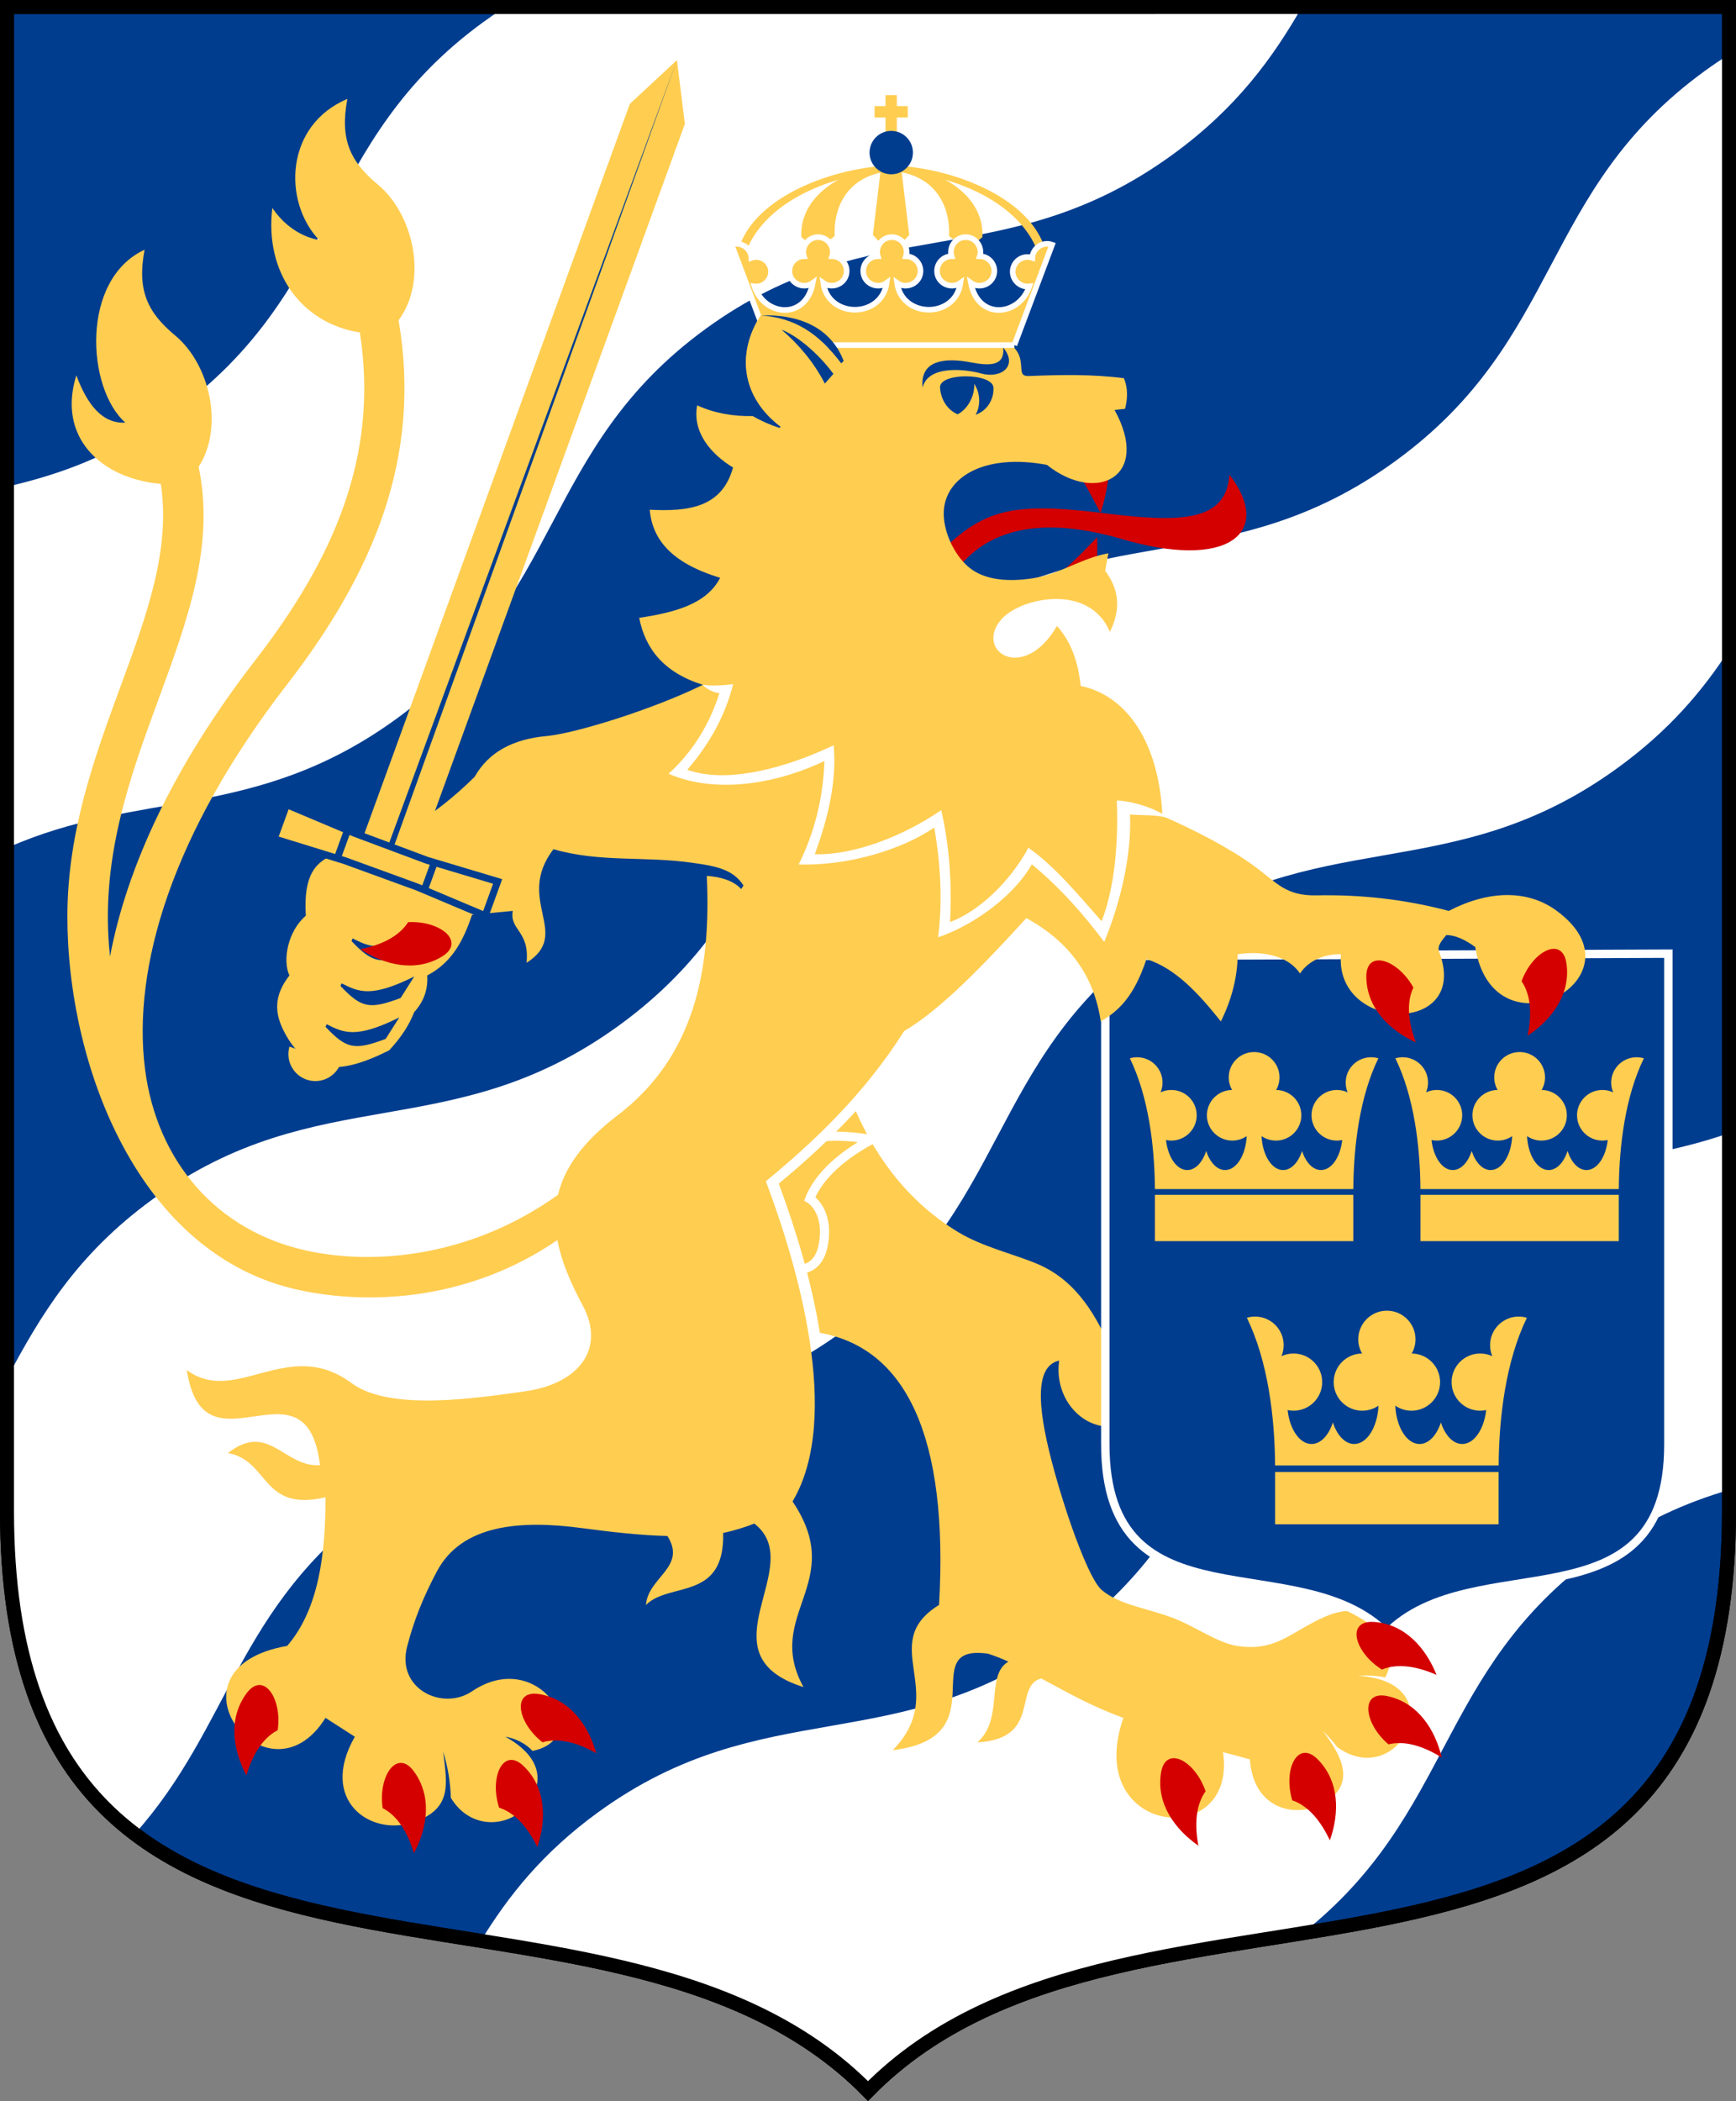
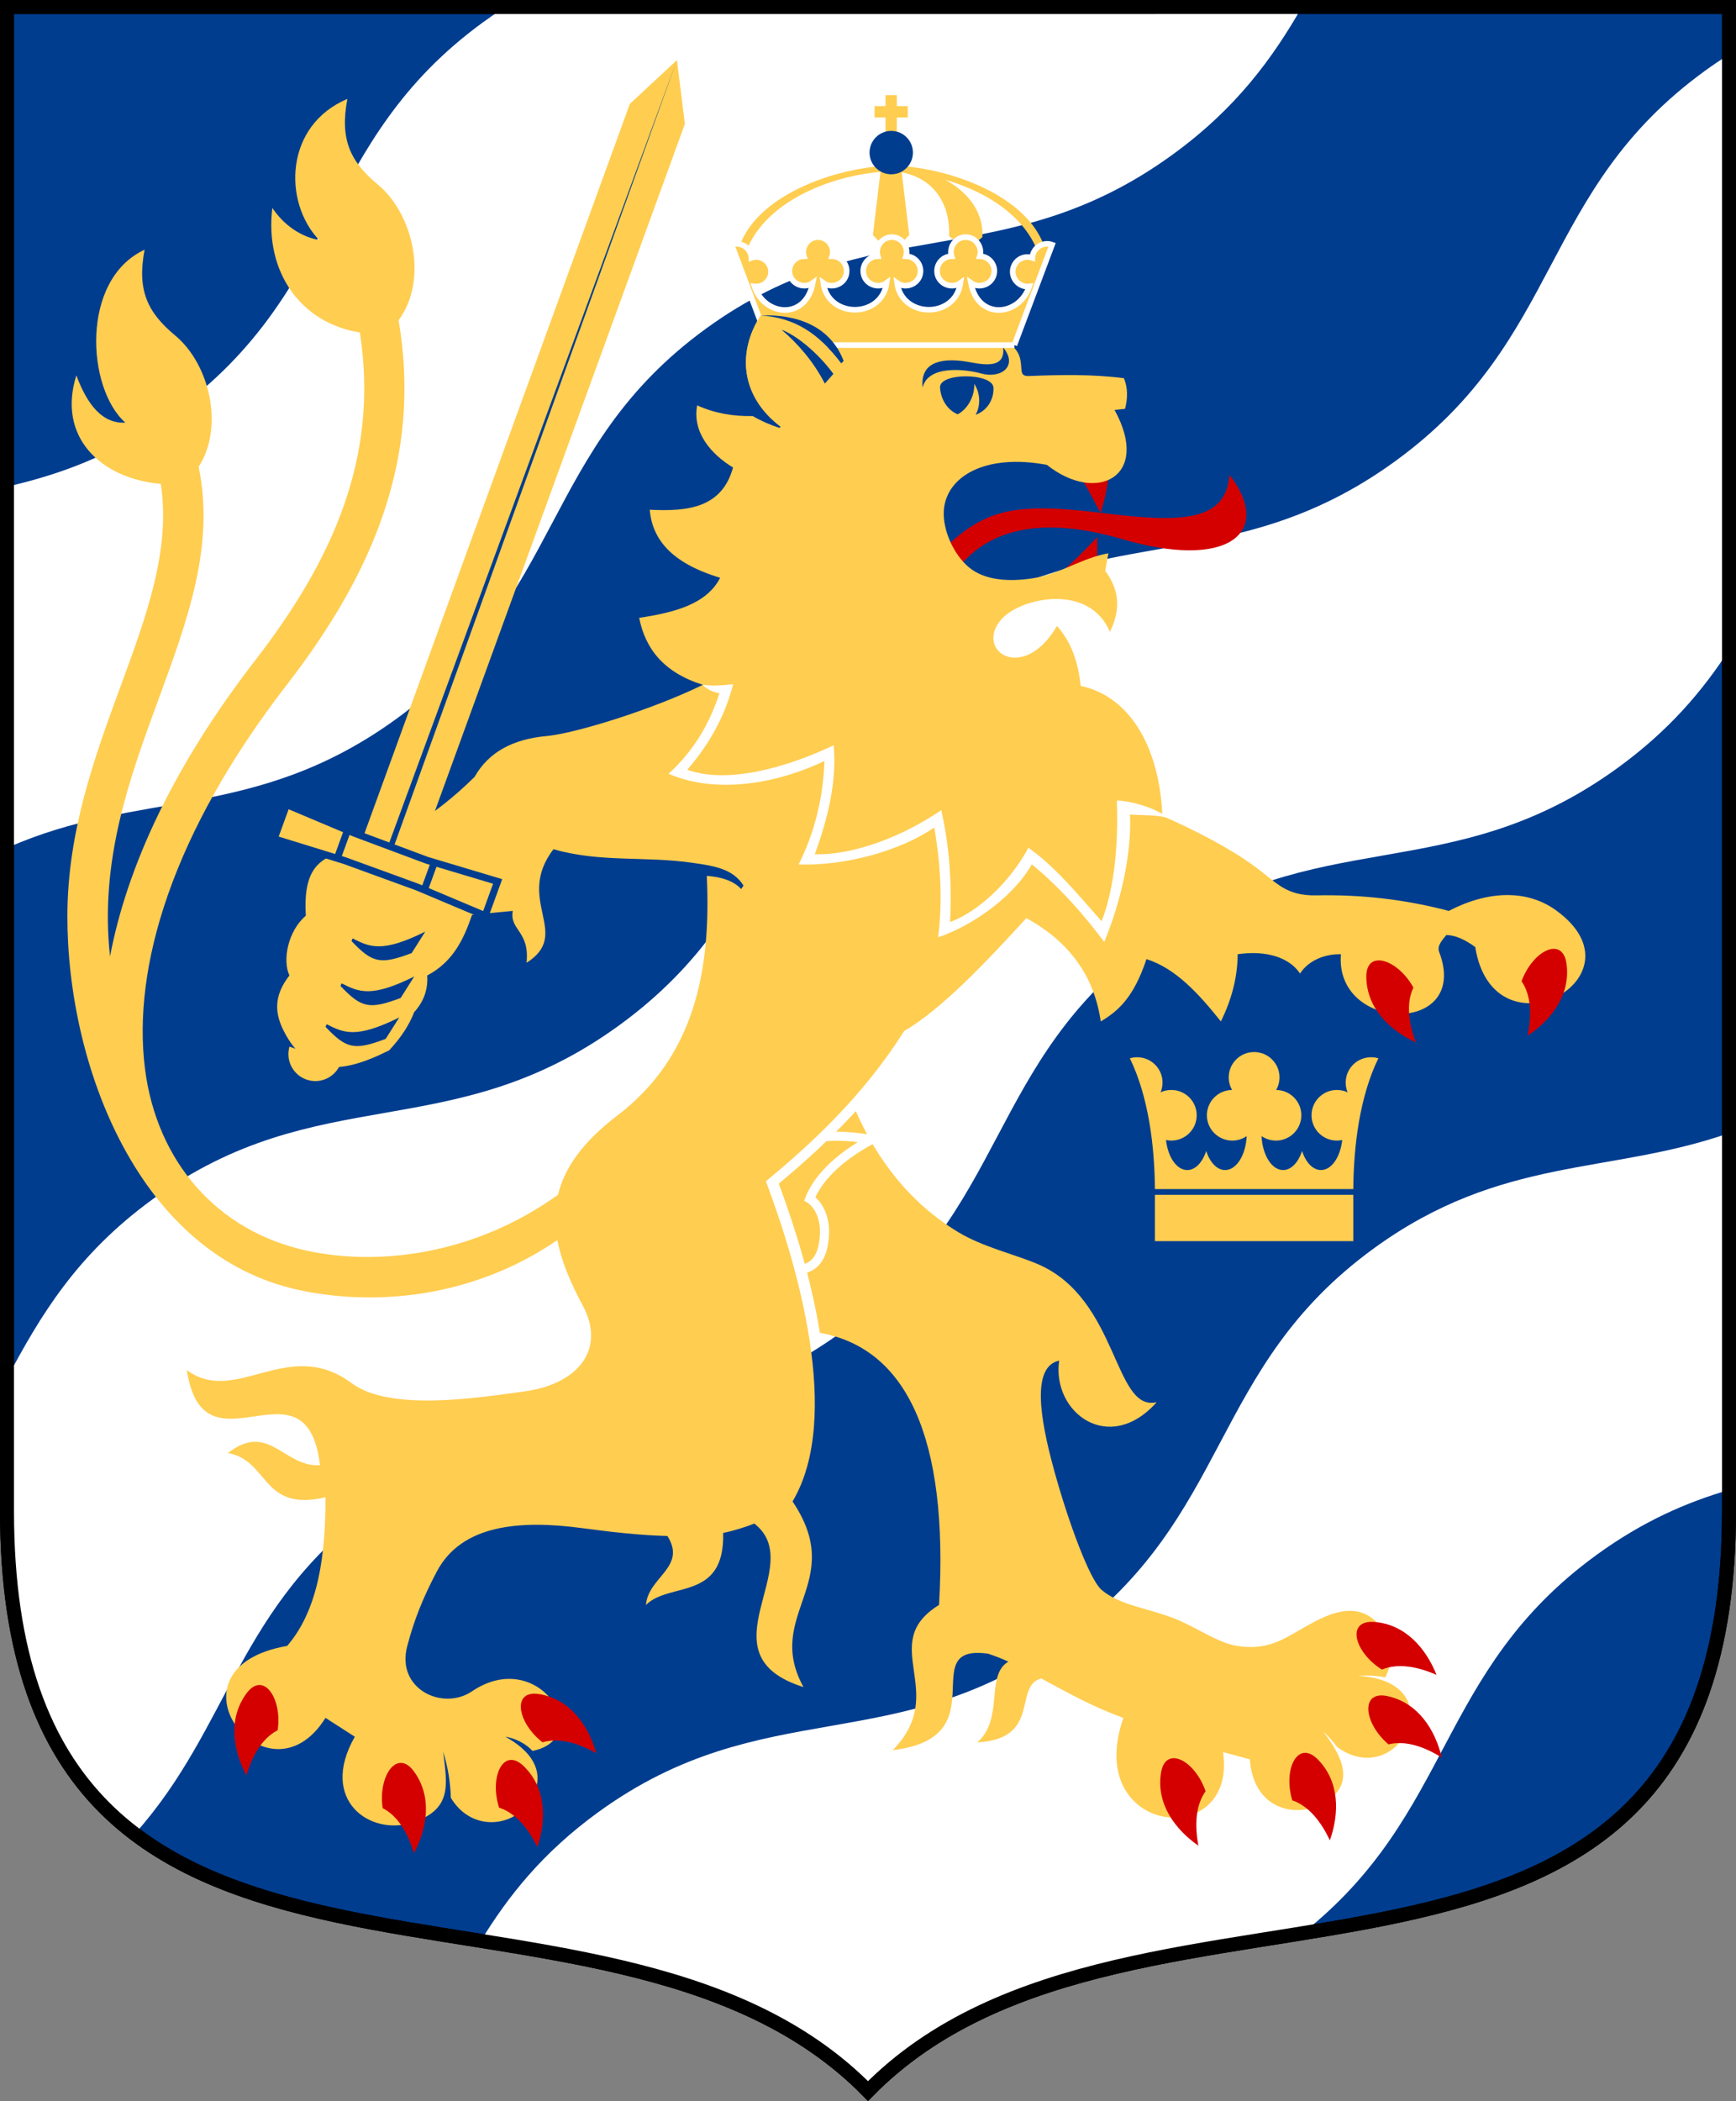
<svg xmlns="http://www.w3.org/2000/svg" height="300" width="248" version="1.0">
  <rect width="100%" height="100%" fill="#808080" stroke="none" />
  <path d="m247,1,0,214.77c0,82.42-84.912,44.012-123,82.791-38.089-38.77-123-0.37-123-82.79v-214.77z" stroke="#000" stroke-dasharray="none" stroke-miterlimit="4" stroke-width="2" fill="#003d8f" />
  <path fill="#FFF" d="m247,7.788,0,85.03c-3.76,5.793-8.53,11.464-15.878,16.803-24.037,17.465-42.927,7.605-66.642,24.835s-20.175,38.242-44.212,55.706-42.927,7.605-66.642,24.835c-19.823,14.4-20.608,31.44-34.365,46.84-11.094-8.4-18.263-22.14-18.263-46.07v-18.968c4.728-8.85,9.866-17.62,20.821-25.58,23.715-17.23,42.605-7.37,66.642-24.83,24.037-17.47,20.497-38.48,44.217-55.708,23.71-17.23,42.6-7.37,66.64-24.834,24.04-17.465,20.49-38.477,44.21-55.706,1.17-0.849,2.32-1.63,3.47-2.354z" fill-rule="evenodd" />
  <path fill="#FFF" d="m247,161.78,0,50.954c-6.074,1.772-12.306,4.468-18.913,9.269-22.964,16.684-20.371,36.915-42.011,54.037-22.093,3.586-45.457,6.388-61.223,21.752-0.346,0.181-0.692,0.368-1.04,0.559-14.199-14.284-34.82-17.987-55.121-21.237,3.892-6.356,8.779-12.564,16.736-18.345,23.715-17.229,42.604-7.37,66.642-24.834,24.037-17.465,20.497-38.476,44.212-55.706,18.24-13.25,33.63-10.47,50.71-16.44z" fill-rule="evenodd" />
  <path fill="#FFF" d="m1,121.07,0-51.584c7.605-1.751,15.413-4.512,23.856-10.647,24.037-17.464,20.497-38.476,44.212-55.706,1.051-0.764,2.092-1.471,3.125-2.133h113.8c-4.18,7.269-9.33,14.428-18.48,21.073-24.03,17.464-42.92,7.605-66.64,24.835-23.713,17.229-20.173,38.241-44.21,55.702-20.217,14.69-36.793,10.05-55.66,18.46z" fill-rule="evenodd" />
  <path d="m247,1,0,214.77c0,82.42-84.912,44.012-123,82.791-38.089-38.77-123-0.37-123-82.79v-214.77z" stroke="#000" stroke-miterlimit="4" stroke-dasharray="none" stroke-width="2" fill="none" />
  <path d="m47.907,151.55,10.853-27.44-7.251-2.638-9.323,27.997-0.99-0.361c-0.773,2.126,0.323,4.477,2.45,5.252,2.126,0.773,4.476-0.323,5.251-2.449l-0.989-0.36z" fill-rule="evenodd" stroke="#003d8f" stroke-dasharray="none" stroke-miterlimit="4" stroke-width="0.5" fill="#ffcd50" />
  <path fill="#ffcd50" d="m136.83,175.89c3.533,2.15,8.1,3.19,11.376,4.578,11.627,4.925,10.856,21.188,17.032,19.738-6.794,7.635-14.997,1.465-13.928-5.938-3.885,0.841-2.86,7.916-0.694,15.764,2.035,7.372,5.05,15.521,6.76,16.977,2.509,2.136,6.314,2.546,10.147,3.987,3.21,1.207,6.407,3.584,9.209,4.009,3.138,0.476,5.164-0.154,7.65-1.536,3.971-2.206,9.78-6.509,13.636-0.112,0.946,1.57,1.08,3.661-0.114,6.145-1.296-0.256-2.592-0.332-3.888-0.228,13.88,0.791,5.843,16.601-3.001,10.161-0.58-0.792-1.251-1.539-2.012-2.241,2.506,3.263,5.006,7.536-0.039,10.318-3.784,2.087-9.887,0.949-10.418-6.321l-3.826-1.024c2.072,14.181-20.103,11.985-14.236-4.893-4.367-1.555-8.017-3.628-11.736-5.627-4.039,1.087,0.079,8.641-9.132,9.127,3.854-3.353,1.114-9.586,4.435-11.525-0.96-0.451-1.892-0.803-2.897-1.135-10.608-1.491,1.63,11.967-13.619,13.773,8.182-8.331-2.369-15.167,6.617-20.739,1.378-23.934-4.657-36.646-17.025-38.848-1.187-7.269-3.317-14.41-5.874-21.302,3.881-3.216,7.606-6.631,11.01-10.346,3.104,7.079,7.761,13.096,14.565,17.237z" fill-rule="evenodd" />
-   <path d="m157.9,136.49,0,69.737c0,26.887,27.765,14.358,40.219,27.009,12.454-12.648,40.219-0.121,40.219-27.008v-70.063l-80.438,0.326z" fill-rule="evenodd" stroke="#FFF" stroke-dasharray="none" stroke-miterlimit="4" stroke-width="1.2" fill="#003d8f" />
-   <path fill="#ffcd50" d="m182.16,217.64,0-7.467,31.929,0,0,7.467zm-0.002-8.399c-0.052-7.013-1.04-14.933-4.033-21.089,0.371-0.111,0.764-0.172,1.171-0.172,2.256,0,4.086,1.829,4.086,4.083,0,0.558-0.112,1.089-0.314,1.573,0.525-0.245,1.11-0.381,1.728-0.381,2.257,0,4.087,1.828,4.087,4.083,0,2.255-1.83,4.083-4.087,4.083-0.293,0-0.579-0.032-0.854-0.091,0.306,2.757,1.722,4.843,3.421,4.843,1.312,0,2.454-1.242,3.048-3.076,0.594,1.833,1.737,3.076,3.049,3.076,1.827,0,3.325-2.41,3.47-5.474-0.659,0.455-1.456,0.722-2.317,0.722-2.257,0-4.087-1.829-4.087-4.083,0-2.244,1.813-4.066,4.056-4.083-0.345-0.598-0.543-1.293-0.543-2.033,0-2.255,1.83-4.083,4.087-4.083,2.257,0,4.087,1.828,4.087,4.083,0,0.74-0.198,1.435-0.542,2.033,2.243,0.017,4.056,1.839,4.056,4.083,0,2.255-1.83,4.083-4.087,4.083-0.861,0-1.659-0.267-2.317-0.722,0.145,3.064,1.643,5.474,3.47,5.474,1.312,0,2.454-1.242,3.049-3.076,0.594,1.834,1.736,3.076,3.047,3.076,1.7,0,3.115-2.086,3.421-4.843-0.276,0.059-0.561,0.091-0.855,0.091-2.256,0-4.086-1.829-4.086-4.083,0-2.255,1.83-4.083,4.086-4.083,0.618,0,1.203,0.136,1.728,0.381-0.202-0.484-0.314-1.015-0.314-1.573,0-2.255,1.83-4.083,4.087-4.083,0.407,0,0.8,0.061,1.171,0.172-2.994,6.157-3.981,14.076-4.034,21.089z" fill-rule="evenodd" />
  <path fill="#d40000" d="m175.64,67.79c-0.49,6.793-7.085,6.838-18.01,5.476-13.451-1.693-17.162-0.334-23.375,5.593l1.778,3.368c2.883-4.208,8.904-9.572,23.766-5.403,15.713,4.756,22.175-0.804,15.841-9.034z" fill-rule="evenodd" />
  <path fill="#d40000" d="m156.73,76.717c0.176,3.51-0.499,7.252-0.499,7.252l-7.448-0.155c3.015-1.98,5.518-4.561,7.947-7.097zm0.477-3.49c1.124-3.172,1.42-7.3,1.42-7.3l-7.394-1.611c2.526,2.016,4.518,6.207,5.974,8.912z" fill-rule="evenodd" />
  <path fill="#d40000" d="m205.22,239.14c-1.521-3.809-4.48-7.245-8.918-7.558-4.058-0.287-2.837,4.335,1.113,6.797,2.351-0.969,5.188-0.389,7.805,0.762z" fill-rule="evenodd" />
  <path fill="#d40000" d="m205.97,250.95c-0.952-3.989-3.381-7.818-7.727-8.772-3.973-0.873-3.435,3.877,0.116,6.886,2.467-0.617,5.189,0.367,7.612,1.886z" fill-rule="evenodd" />
  <path fill="#d40000" d="m189.98,262.77c1.367-3.866,1.406-8.401-1.726-11.562-2.862-2.891-4.99,1.39-3.642,5.845,2.407,0.821,4.158,3.126,5.368,5.717z" fill-rule="evenodd" />
  <path fill="#d40000" d="m171.2,263.53c-3.365-2.343-6.042-6.004-5.342-10.398,0.639-4.017,4.864-1.781,6.368,2.623-1.476,2.071-1.554,4.965-1.026,7.774z" fill-rule="evenodd" />
  <path d="m111.87,180.97c1.705,0.514,4.981,0.88,5.736-3.212,0.916-4.96-1.922-6.601-1.922-6.601,1-2.539,3.587-5.628,8.785-8.438-2.276-0.445-5.021-0.629-7.08-0.364" stroke="#FFF" stroke-dasharray="none" stroke-miterlimit="4" stroke-width="1.3" fill="none" />
  <path fill="#ffcd50" d="M49.625,14.125c-8.946,3.754-9.238,14.692-4.031,20.156-2.719-0.509-5.083-2.201-6.688-4.593-1.13,9.247,4.173,16.469,12.5,17.781,2.783,17.781-3.878,32.509-14.968,46.843-11.79,15.238-18.341,29.628-20.719,42.248-1.528-13.76,2.858-25.65,6.937-36.748,4.182-11.372,8.056-21.976,5.719-33.156,3.688-5.733,1.567-14.669-3.344-18.75-3.927-3.264-5.492-6.413-4.375-12.25-9.219,4.274-8.256,19.851-2.75,24.688-3.238,0.175-5.41-2.484-7-6.75-2.762,8.771,3.432,14.727,12.063,15.5,1.437,9.326-1.993,18.702-5.688,28.75-3.704,10.076-7.64,20.756-7.656,32.936-0.028,21.19,10.06,48.45,33.094,53.41,10.537,2.27,24.568,1.31,36.906-7.13,0.555,2.96,1.852,6.05,3.625,9.35,3.337,6.21-0.611,11.19-8.281,12.25-6.624,0.91-19.222,2.92-24.719-1.16-9.117-6.77-16.55,3.31-23.562-1.88,2.401,15.78,17.04-2.67,19.031,13.57-5.126,0.38-7.325-6.29-13.157-1.72,5.925,1.04,4.737,8.46,13.938,6.31,0.018,8.18-0.989,16.01-5.469,21.22-18.64,3.25-2.832,23.56,5.469,10.28l4.188,2.69c-5.199,9.09,2.242,14.28,8.343,12.22,5.599-1.9,4.845-5.35,4.281-10.07,0.668,2.16,1.029,4.34,1.094,6.57,2.884,4.79,8.628,4.22,11.063,0.81,3.161-4.43,0.087-7.71-3.281-9.53,1.301,0.19,2.956,0.96,3.874,2.03,9.024-1.79,0.972-15.01-8.656-8.5-4.146,2.8-10.803-0.31-9.25-6.38,0.996-3.88,2.372-7.2,4.25-10.74,3.586-6.78,12.022-7.36,20.782-6.19,4.189,0.56,8.321,1.03,12.156,1.12,2.824,4.45-2.78,5.87-3.063,9.85,3.311-3.35,11.269-0.51,11.029-10.28,1.36-0.28,3.27-0.85,4.44-1.35,7.83,6.07-7.836,18.67,7.03,23.35-5.72-10.42,6.31-14.84-1.56-26.5,7.16-12.02,0.62-33.98-3.81-45.72,6.68-5.49,13.97-12.3,19.75-21.44,5.25-3.08,11.29-9.38,17.46-16.13,6.15,3.36,9.69,8.28,10.63,14.75,2.37-1.4,4.69-3.32,6.53-8.9,4.2,1.34,7.47,4.95,10.63,8.9,1.58-3.2,2.38-6.39,2.4-9.59,2.97-0.45,6.95-0.12,8.91,2.75,1.16-1.79,3.43-2.82,5.84-2.75-0.92,11.23,18.6,11.59,14.03-0.34-0.34-0.91,0.49-1.71,1.03-2.41,1.24,0.03,2.62,0.61,4.13,1.72,2.59,16.25,24.79,4.32,11.53-5.25-4.14-2.99-9.7-2.83-15.31,0.09-6.48-1.71-12.74-2.34-18.85-2.22-4.52,0.1-5.71-1.83-9-4.22-3.51-2.55-8.39-5.08-13.06-7.12-0.48-10.5-5.08-17.19-11.68-18.562-0.33-3.205-1.24-6.168-3.38-8.563-4.91,8.39-12.03,3.391-7.81-1.094,2.75-2.925,12.39-5.078,15.37,1.938,1.37-2.818,1.59-5.699-0.68-8.719l0.46-2.5c-3.79,0.667-6.91,2.966-10.75,3.562-3.35,0.522-6.91,0.36-9.21-1.593-2.18-1.84-3.77-5.387-3.54-8.188,0.39-4.712,5.86-8.067,14.72-6.406,7.07,5.635,14.94,1.722,9.66-7.844l1.5-0.156c0.37-1.453,0.44-2.922-0.16-4.375-4.5-0.579-9.02-0.492-13.53-0.312-1.38,0.054-1-0.739-1.22-2.032-0.62-5.199-10.55-4.418-21.81-2.781-3.46,0.242-4.83-1.027-4.12-3.813-1.05,0.077-2.02,0.437-2.88,1.063,1.52,1.546,2.62,3.403,3.5,5.406l-0.34,0.219c-4.23-5.035-6.87-6.362-11.5-6.719-3.46,5.413-2.76,11.658,2.87,15.907l-0.19,0.156c-1.31-0.43-2.59-0.982-3.81-1.688-2.86,0.067-5.56-0.437-7.936-1.531-0.723,3.809,1.956,6.967,5.126,8.875-1.6,5.811-6.515,6.298-11.908,6.031,0.374,4.069,2.878,7.542,10.068,9.719-1.96,3.8-6.572,4.958-11.568,5.719,0.879,4.443,3.532,7.815,9.098,9.562-7.201,3.529-18.206,6.929-22.285,7.309-4.943,0.44-8.373,2.37-10.313,5.82-2.99,2.97-5.938,5.18-8.687,6.97-8.248,5.35-16.175,1.05-15.437,12.87-2.567,2.18-3.36,6.35-2.344,8.53-2.31,2.96-2.102,5.47-0.719,8.1,1.556,2.95,3.448,4.4,5.594,4.84,2.759,0.56,5.93-0.53,9.375-2.25,1.689-1.82,2.874-3.62,3.562-5.44,1.377-1.5,2.001-3.25,1.875-5.25,3.698-1.94,5.222-5.21,6.407-8.66,1.939-0.18,3.873-0.37,5.812-0.56-0.485,2.77,2.454,2.85,1.969,7.41,6.576-4.17-1.723-8.91,3.843-16.22,6.715,1.93,12.958,0.96,19.844,1.94,3.234,0.46,5.784,0.87,7.314,3.25l-0.34,0.5c-1.12-1.23-2.96-1.74-4.91-1.88,0.64,13.6-1.796,25.85-12.782,34.22-4.935,3.76-7.55,7.46-8.469,11.31-12.12,8.68-25.792,10.16-35.813,8-13.021-2.8-21.515-12.87-23.187-25.93-1.854-14.48,3.832-33.66,20.25-54.879,12.248-15.83,19.35-32.331,15.969-52.062,4.247-5.691,2.146-15.119-2.938-19.344-3.927-3.264-5.492-6.413-4.375-12.25z" fill-rule="evenodd" />
  <path fill="#003d8f" d="m134.29,55.352c0.117,1.734,1.096,3.221,2.53,3.803,1.44-0.779,2.416-2.556,2.36-4.341,0.907,1.373,0.904,3.139,0.195,4.404,1.542-0.532,2.624-2.064,2.546-3.866-0.092-2.131-7.779-2.189-7.631,0z" fill-rule="evenodd" />
  <path fill="#003d8f" d="m143.3,49.596c2.197,2.657-0.279,4.527-3.146,3.727-2.192-0.61-7.571-1.253-8.352,2.014-0.398-3.992,3.288-4.147,6.101-3.73,1.889,0.279,5.821,1.429,5.397-2.011z" fill-rule="evenodd" />
  <path fill="#003b8f" d="m46.663,146.24c2.46,1.242,4.216,2.085,10.377-0.972l-1.941,3.064c-4.495,1.69-5.611,1.416-8.595-1.721z" fill-rule="evenodd" />
  <path style="direction:ltr;baseline-shift:baseline;block-progression:tb;text-indent:0;color:#000000;enable-background:accumulate;text-transform:none;text-align:start;" d="m100.38,97.772c0.556,0.604,1.531,1.125,2.397,1.197-1.551,4.844-4.051,8.574-7.267,11.511,7.445,3.207,16.549,0.949,22.267-1.824-0.186,5.545-1.541,10.487-3.685,14.776,6.911,0.209,14.613-2.022,19.373-5.276,0.97,5.552,1.167,10.789,0.556,15.674,5.512-1.892,11.072-6.262,13.381-10.424,4.16,3.436,7.486,7.272,10.344,11.083,2.453-5.891,3.934-12.758,3.682-18.191,1.737,0.135,3.96,0.009,5.452,0.508-1.56-1.39-5.441-2.509-7.339-2.5,0.255,6.036-0.333,12.594-2.17,17.225-3.447-3.912-6.736-7.882-10.46-10.489-2.486,4.647-6.94,9.033-11.196,10.614,0.325-5.718-0.146-11.112-1.247-15.986-5.442,3.73-12.487,6.454-18.066,6.299,1.957-5.344,3.157-10.583,2.691-15.557-6.892,3.268-15.251,5.537-20.909,3.495,3.404-3.947,5.502-8.034,6.549-12.222-1.086,0.149-3.077,0.302-4.352,0.087z" fill="#FFF" />
  <path fill="#ffcd50" d="m128.12,13.586,0,1.563,1.563,0,0,1.617-1.563,0,0,2.752-1.617,0,0-2.752-1.563,0,0-1.617,1.563,0,0-1.563,1.617,0z" fill-rule="evenodd" />
  <path d="m106.31,35.327c3.725-7.03,13.405-11.092,20.462-11.417" fill="none" />
  <path fill="#ffcd50" d="m124.7,33.546,2.076,2.249,1.038,0,2.076-2.249-1.186-9.879-2.817,0-1.186,9.879z" fill-rule="evenodd" />
  <path fill="#ffcd50" d="m105.54,35.449c2.382-7.47,13.466-11.426,21.205-11.782l0.049,0.814c-7.332,0.338-17.393,3.933-20.243,11.506l-1.011-0.537z" fill-rule="evenodd" />
-   <path fill="#ffcd50" d="m114.48,33.858,2.23,1.831,2.526-1.986c-0.178-4.598,2.181-8.59,7.623-9.235v-0.802c-6.692,0.485-12.677,4.449-12.379,10.191z" fill-rule="evenodd" />
  <path fill="#ffcd50" d="M149.27,35.449c-2.38-7.47-13.46-11.426-21.2-11.782l-0.049,0.814c7.332,0.338,17.393,3.933,20.243,11.506l1.011-0.537z" fill-rule="evenodd" />
  <path fill="#ffcd50" d="m140.34,33.858-2.23,1.831-2.526-1.986c0.178-4.598-2.181-8.59-7.623-9.235v-0.802c6.692,0.485,12.677,4.449,12.379,10.191z" fill-rule="evenodd" />
  <path fill="#003d8f" d="m127.32,18.689c1.71,0,3.098,1.388,3.098,3.098s-1.388,3.098-3.098,3.098-3.098-1.388-3.098-3.098,1.388-3.098,3.098-3.098z" fill-rule="evenodd" />
  <path d="m144.91,49.272,5.388-14.334c-1.339-0.487-2.757,0.498-2.828,1.875-1.086-0.376-2.277,0.188-2.671,1.272-0.544,1.493,0.732,3.002,2.241,2.814-1.429,4.267-7.327,4.869-8.34-0.5,1.342,0.974,3.347,0.033,3.347-1.707,0-1.153-0.926-2.091-2.075-2.108,0.405-1.318-0.592-2.729-2.017-2.729-1.425,0-2.421,1.411-2.017,2.729-1.149,0.018-2.075,0.955-2.075,2.108,0,1.74,2.005,2.681,3.347,1.707-0.724,5.115-8.338,5.087-9.057,0,1.341,0.974,3.347,0.033,3.347-1.707,0-1.153-0.926-2.091-2.075-2.108,0.405-1.318-0.592-2.729-2.016-2.729s-2.421,1.411-2.016,2.729c-1.149,0.018-2.075,0.955-2.075,2.108,0,1.74,2.005,2.681,3.347,1.707-0.719,5.087-8.334,5.115-9.057,0,1.341,0.974,3.347,0.033,3.347-1.707,0-1.153-0.926-2.091-2.075-2.108,0.405-1.318-0.592-2.729-2.017-2.729-1.425,0-2.421,1.411-2.017,2.729-1.149,0.018-2.075,0.955-2.075,2.108,0,1.74,2.005,2.681,3.347,1.707-1.013,5.369-6.911,4.767-8.34,0.5,1.508,0.188,2.784-1.321,2.241-2.814-0.394-1.084-1.586-1.648-2.671-1.272-0.071-1.377-1.489-2.362-2.828-1.875l5.388,14.334h35.007z" fill-rule="evenodd" stroke="#FFF" stroke-miterlimit="4" stroke-dasharray="none" stroke-width="0.8" fill="#ffcd50" />
  <path fill="#ffcd50" d="M89.978,14.832,96.704,8.582,97.839,17.693,59.485,123.07,51.624,120.21,89.978,14.832z" fill-rule="evenodd" />
  <path d="M97.198,7.224,55.373,122.14" fill="none" />
  <path fill="#003d8f" d="M96.704,8.582,55.933,121.78,55.176,121.5,96.704,8.582z" fill-rule="evenodd" />
  <path d="m50.646,118.97-9.703-4.088-1.779,4.888,10.061,3.105,10.384,3.78,9.703,4.088,1.779-4.888-10.092-3.02-10.353-3.865z" fill-rule="evenodd" stroke="#003d8f" stroke-miterlimit="4" stroke-dasharray="none" stroke-width="1" fill="#ffcd50" />
  <path d="m60.615,127.08,1.43-3.929m-12.404-4.601-1.458,4.006" fill-rule="evenodd" stroke="#003d8f" stroke-miterlimit="4" stroke-dasharray="none" stroke-width="1" fill="#ffcd50" />
  <path fill="#d40000" d="m76.767,263.72c1.298-3.89,1.257-8.425-1.93-11.53-2.913-2.839-4.965,1.478-3.539,5.909,2.421,0.779,4.213,3.052,5.468,5.621z" fill-rule="evenodd" />
  <path fill="#d40000" d="m85.185,250.33c-1.119-3.946-3.706-7.669-8.088-8.44-4.006-0.706-3.27,4.018,0.404,6.875,2.439-0.72,5.2,0.15,7.684,1.565z" fill-rule="evenodd" />
  <path fill="#d40000" d="m59.131,264.61c1.922-3.622,2.63-8.101-0.001-11.69-2.404-3.281-5.14,0.639-4.465,5.244,2.26,1.167,3.651,3.706,4.466,6.446z" fill-rule="evenodd" />
  <path fill="#d40000" d="m35.199,253.49c-1.922-3.622-2.63-8.102,0.001-11.69,2.404-3.281,5.141,0.639,4.465,5.243-2.259,1.167-3.651,3.706-4.466,6.447z" fill-rule="evenodd" />
  <path fill="#d40000" d="m218.22,147.89c3.416-2.269,6.173-5.869,5.57-10.278-0.551-4.031-4.824-1.888-6.424,2.482,1.43,2.103,1.444,4.998,0.854,7.795z" fill-rule="evenodd" />
  <path fill="#d40000" d="m202.27,148.84c-3.724-1.717-7.002-4.851-7.083-9.3-0.075-4.067,4.477-2.607,6.729,1.466-1.09,2.298-0.659,5.16,0.354,7.834z" fill-rule="evenodd" />
  <path fill="#ffcd50" d="m111.55,60.932c-5.626-4.248-6.336-10.486-2.884-15.897,4.633,0.357,7.289,1.67,11.514,6.704l-8.631,9.193z" fill-rule="evenodd" />
  <path fill="#003d8f" d="m120.51,51.529-0.328,0.355c-3.22-4.262-6.575-6.508-11.482-6.846,5.036-0.187,9.882,1.443,11.81,6.492z" fill-rule="evenodd" />
  <path fill="#003d8f" d="m111.65,47.075c2.239,0.846,5.357,3.486,7.403,6.312l-1.22,1.384c-1.608-3.143-3.834-5.681-6.184-7.696z" fill-rule="evenodd" />
  <path fill="#ffcd50" d="m164.99,177.21,0-6.61,28.337,0,0,6.61zm-0.002-7.435c-0.047-6.208-0.923-13.219-3.58-18.669,0.33-0.098,0.678-0.152,1.04-0.152,2.003,0,3.627,1.619,3.627,3.615,0,0.494-0.099,0.964-0.279,1.393,0.466-0.217,0.985-0.337,1.533-0.337,2.003,0,3.627,1.618,3.627,3.614,0,1.996-1.624,3.615-3.627,3.615-0.26,0-0.514-0.028-0.758-0.08,0.272,2.441,1.528,4.287,3.036,4.287,1.164,0,2.178-1.099,2.705-2.723,0.527,1.623,1.541,2.723,2.706,2.723,1.621,0,2.951-2.134,3.08-4.846-0.585,0.402-1.292,0.639-2.057,0.639-2.003,0-3.627-1.619-3.627-3.615,0-1.986,1.609-3.599,3.6-3.614-0.306-0.53-0.482-1.144-0.482-1.8,0-1.996,1.624-3.614,3.627-3.614,2.003,0,3.627,1.618,3.627,3.614,0,0.655-0.175,1.27-0.481,1.8,1.99,0.015,3.6,1.628,3.6,3.614,0,1.996-1.624,3.615-3.627,3.615-0.764,0-1.472-0.237-2.057-0.639,0.129,2.712,1.459,4.846,3.08,4.846,1.164,0,2.178-1.1,2.705-2.723,0.527,1.623,1.54,2.723,2.704,2.723,1.508,0,2.764-1.847,3.036-4.287-0.245,0.052-0.498,0.08-0.759,0.08-2.003,0-3.627-1.619-3.627-3.615,0-1.996,1.624-3.614,3.627-3.614,0.548,0,1.068,0.12,1.533,0.337-0.18-0.429-0.279-0.899-0.279-1.393,0-1.996,1.624-3.615,3.627-3.615,0.362,0,0.71,0.054,1.04,0.152-2.657,5.45-3.533,12.461-3.58,18.669z" fill-rule="evenodd" />
-   <path fill="#ffcd50" d="m202.92,177.21,0-6.61,28.337,0,0,6.61zm-0.002-7.435c-0.047-6.208-0.923-13.219-3.58-18.669,0.33-0.098,0.678-0.152,1.04-0.152,2.003,0,3.627,1.619,3.627,3.615,0,0.494-0.099,0.964-0.279,1.393,0.466-0.217,0.985-0.337,1.533-0.337,2.003,0,3.627,1.618,3.627,3.614,0,1.996-1.624,3.615-3.627,3.615-0.26,0-0.514-0.028-0.758-0.08,0.272,2.441,1.528,4.287,3.036,4.287,1.164,0,2.178-1.099,2.705-2.723,0.527,1.623,1.541,2.723,2.706,2.723,1.621,0,2.951-2.134,3.08-4.846-0.585,0.402-1.292,0.639-2.057,0.639-2.003,0-3.627-1.619-3.627-3.615,0-1.986,1.609-3.599,3.6-3.614-0.306-0.53-0.482-1.144-0.482-1.8,0-1.996,1.624-3.614,3.627-3.614,2.003,0,3.627,1.618,3.627,3.614,0,0.655-0.175,1.27-0.481,1.8,1.99,0.015,3.6,1.628,3.6,3.614,0,1.996-1.624,3.615-3.627,3.615-0.764,0-1.472-0.237-2.057-0.639,0.129,2.712,1.459,4.846,3.08,4.846,1.164,0,2.178-1.1,2.705-2.723,0.527,1.623,1.54,2.723,2.704,2.723,1.508,0,2.764-1.847,3.036-4.287-0.245,0.052-0.498,0.08-0.759,0.08-2.003,0-3.627-1.619-3.627-3.615,0-1.996,1.624-3.614,3.627-3.614,0.548,0,1.068,0.12,1.533,0.337-0.18-0.429-0.279-0.899-0.279-1.393,0-1.996,1.624-3.615,3.627-3.615,0.362,0,0.71,0.054,1.04,0.152-2.657,5.45-3.533,12.461-3.58,18.669z" fill-rule="evenodd" />
  <path fill="#003b8f" d="m48.797,140.4c2.46,1.242,4.216,2.085,10.377-0.972l-1.941,3.064c-4.495,1.69-5.611,1.416-8.595-1.721z" fill-rule="evenodd" />
  <path fill="#003b8f" d="m50.374,133.99c2.46,1.242,4.216,2.085,10.377-0.972l-1.941,3.064c-4.495,1.69-5.611,1.416-8.595-1.721z" fill-rule="evenodd" />
-   <path fill="#d40000" d="m51.477,135.53c3.433,2.243,7.83,3.355,11.642,1.061,3.486-2.097-0.169-5.177-4.816-4.923-1.368,2.144-4.022,3.299-6.825,3.862z" fill-rule="evenodd" />
</svg>